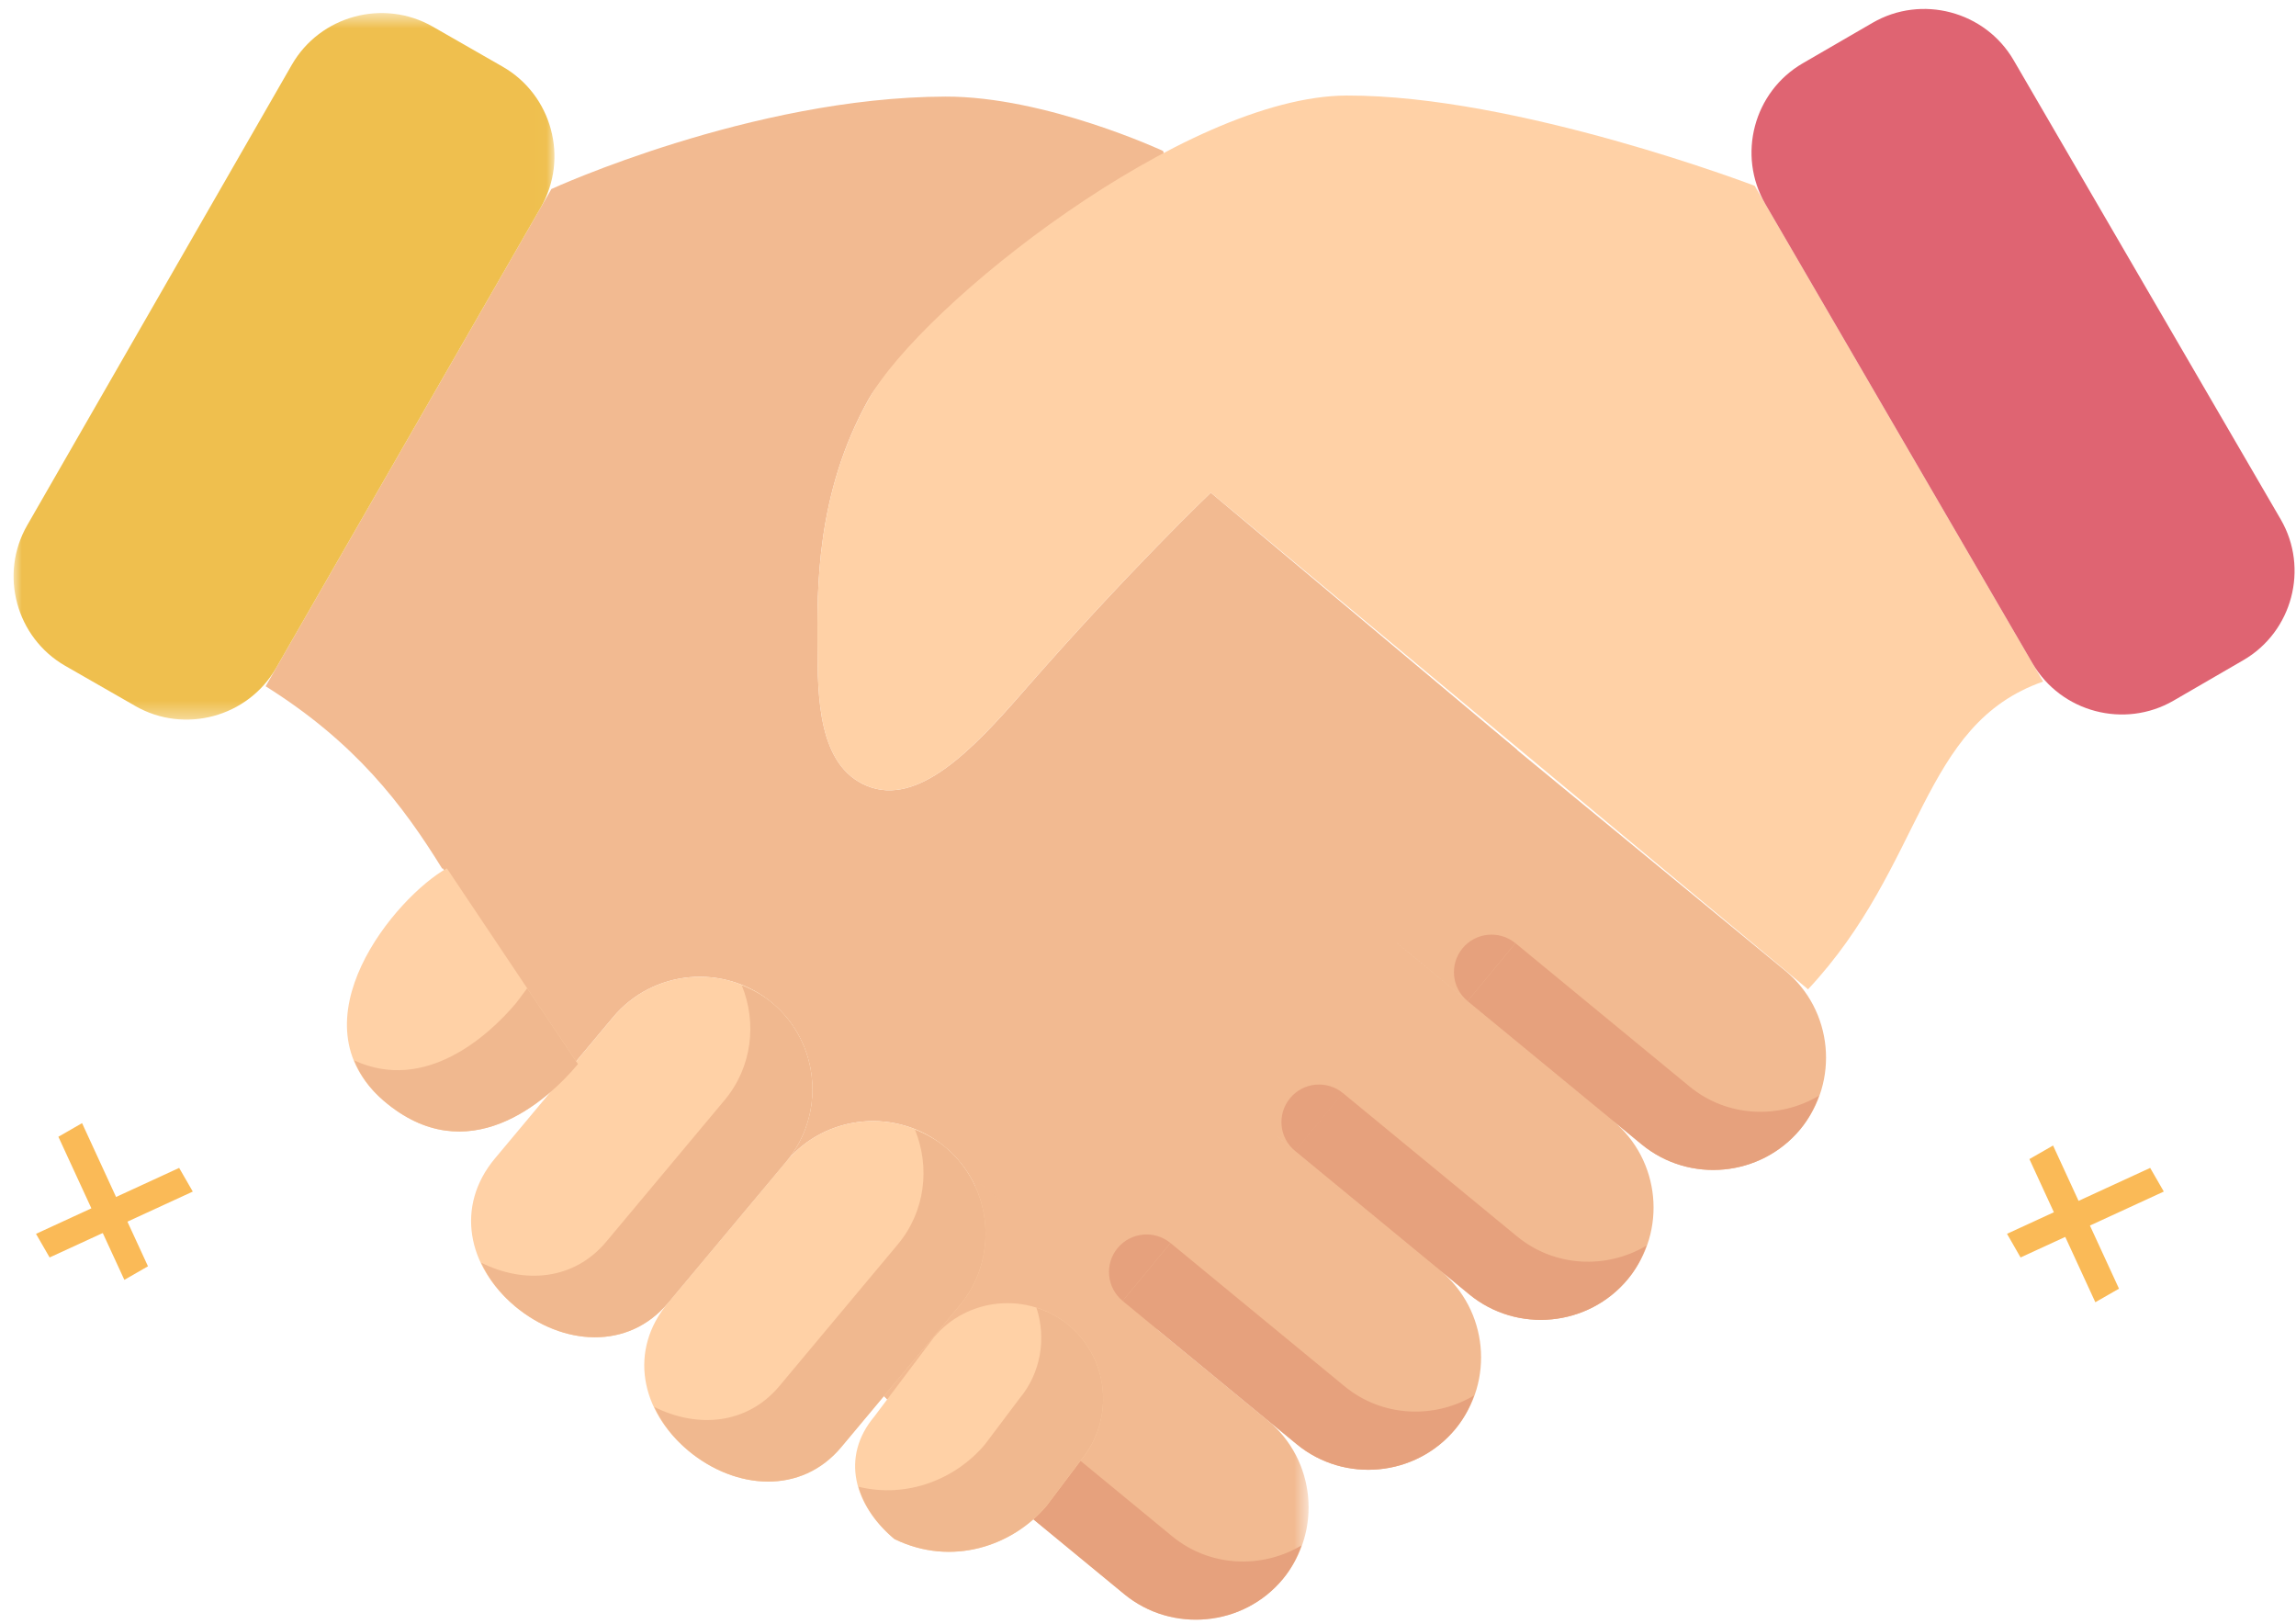
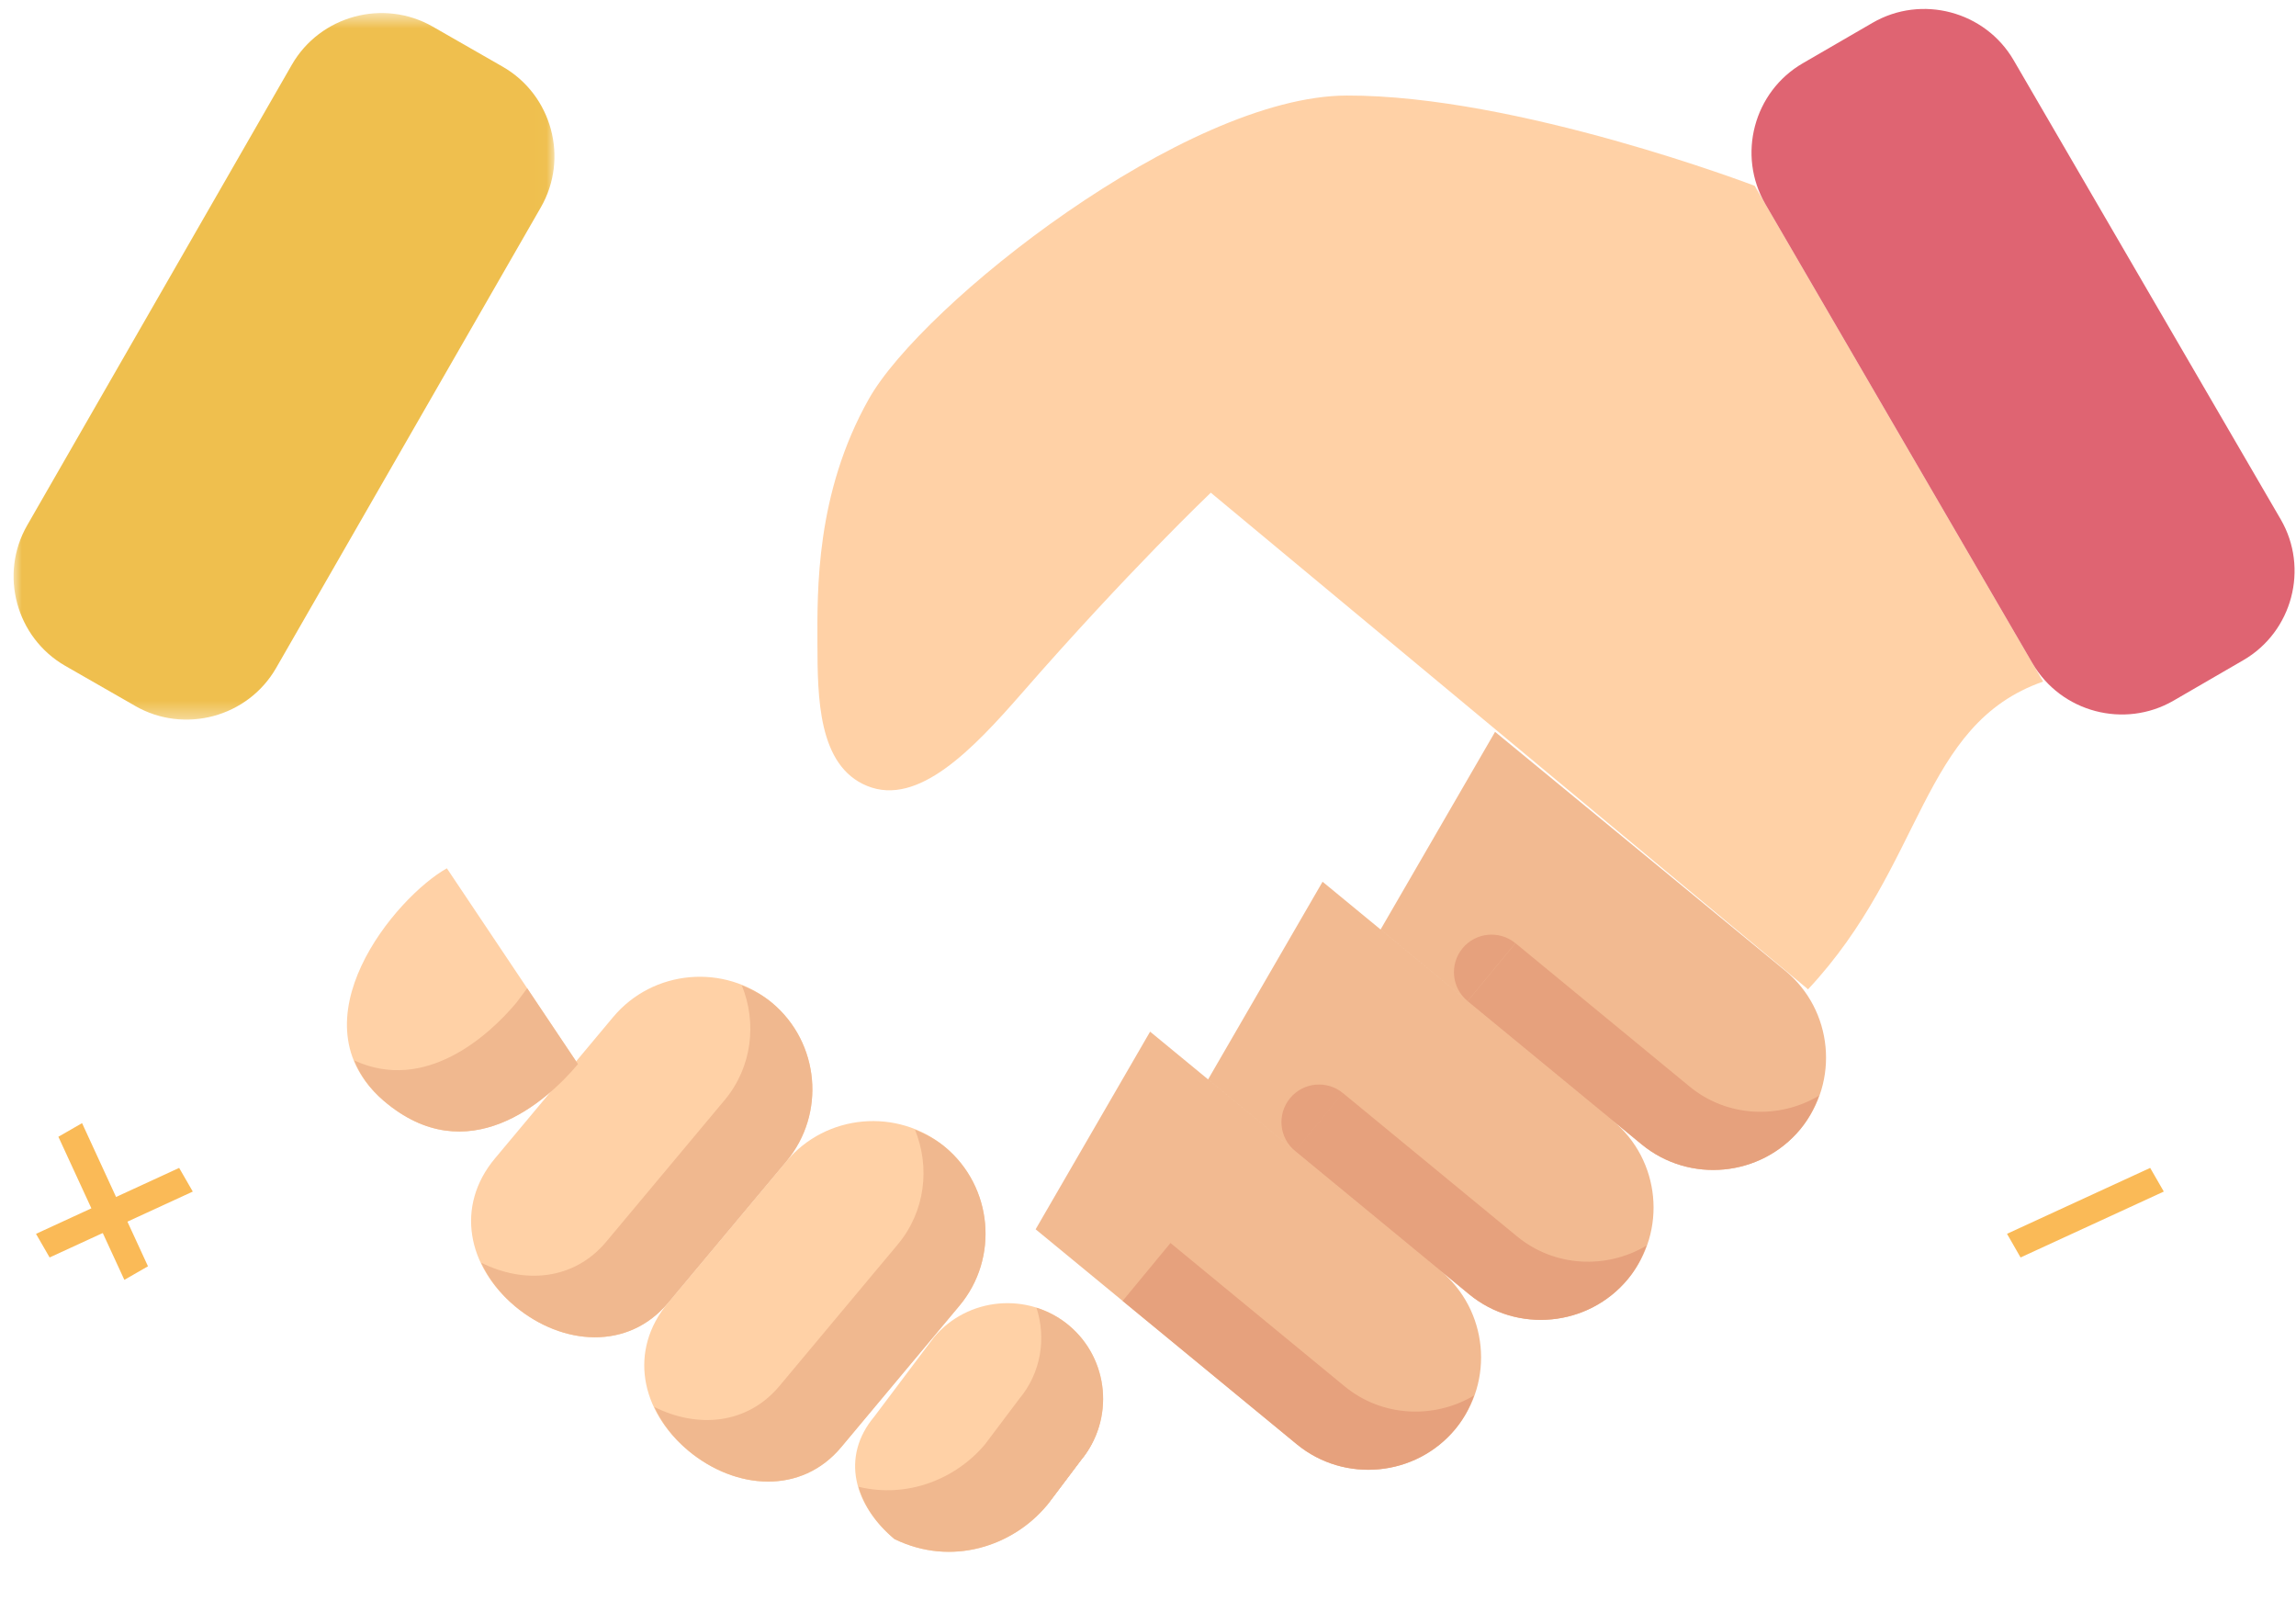
<svg xmlns="http://www.w3.org/2000/svg" xmlns:xlink="http://www.w3.org/1999/xlink" width="140" height="99" viewBox="0 0 140 99">
  <defs>
-     <path id="0xhqogunaa" d="M0.216 0.243L27.378 0.243 27.378 26.954 0.216 26.954z" />
    <path id="esb3ttw6gc" d="M0 0.565L32.979 0.565 32.979 43.641 0 43.641z" />
  </defs>
  <g fill="none" fill-rule="evenodd">
    <g>
      <g>
        <g>
          <g>
            <path fill="#CC7357" d="M62.996 91.557l2.088-2.773c.619-.743.998-1.6 1.192-2.49l-3.28 5.263z" transform="translate(-313 -2584) translate(313 2584) translate(.829) translate(0 .23)" />
-             <path fill="#F2BA91" d="M73 29.806s-5.025 4.782-11.515 12.22c-2.995 3.433-6.335 6.93-9.44 5.66-3.005-1.23-3.02-5.429-3.028-8.665-.011-3.232-.121-9.15 3.127-14.925 1.959-3.478 11.102-9.84 18.207-14.137l-.258-.985s-7.158-3.33-13.269-3.315c-11.807.03-24.032 5.634-24.032 5.634L15.368 41.609c5.469 3.426 8.35 7.21 10.767 11.121l.034-.023 7.974 11.91c.008.007.015.015.02.022l2.394-2.86c2.425-2.9 6.782-3.293 9.686-.872 2.903 2.417 3.298 6.771.873 9.67 2.425-2.899 6.782-3.293 9.685-.872 2.904 2.418 3.299 6.771.873 9.67l-4.6 5.502c.065.072.13.14.19.212l2.847-3.782c2.06-2.463 5.765-2.796 8.232-.739 1.723 1.436 2.38 3.668 1.932 5.73l25.42-40.805L73 29.806z" transform="translate(-313 -2584) translate(313 2584) translate(.829) translate(0 .23)" />
            <path fill="#F2BA91" d="M90.333 44.387l17.686 14.557c2.919 2.402 3.34 6.749.934 9.662-2.406 2.914-6.763 3.335-9.682.932L83.354 56.436l6.98-12.05zM79.816 53.526l17.686 14.557c2.919 2.403 3.34 6.749.934 9.663-2.406 2.913-6.763 3.334-9.682.932L72.836 65.575l6.98-12.05zM69.299 62.665l17.686 14.558c2.919 2.402 3.34 6.748.934 9.662-2.406 2.914-6.763 3.334-9.682.932L62.319 74.714l6.98-12.049z" transform="translate(-313 -2584) translate(313 2584) translate(.829) translate(0 .23)" />
            <g transform="translate(-313 -2584) translate(313 2584) translate(.829) translate(0 .23) translate(51.586 71.562)">
              <mask id="vf5cso4jfb" fill="#fff">
                <use xlink:href="#0xhqogunaa" />
              </mask>
              <path fill="#F2BA91" d="M7.196.243L24.882 14.8c2.919 2.402 3.34 6.749.934 9.662-2.406 2.914-6.763 3.335-9.682.932L.216 12.292 7.196.242z" mask="url(#vf5cso4jfb)" />
            </g>
            <path fill="#E6A17D" d="M102.188 66.006l-10.611-8.734-2.92 3.532 10.616 8.734c2.92 2.402 7.272 1.981 9.679-.932.512-.622.872-1.315 1.13-2.035-2.425 1.443-5.598 1.326-7.894-.565" transform="translate(-313 -2584) translate(313 2584) translate(.829) translate(0 .23)" />
            <path fill="#E6A17D" d="M88.66 60.804c-.976-.803-1.116-2.247-.311-3.22.804-.978 2.25-1.114 3.226-.311l-2.915 3.531zM91.671 75.145L81.06 66.412l-2.915 3.531 10.612 8.734c2.918 2.402 7.271 1.982 9.678-.932.516-.622.873-1.315 1.13-2.035-2.425 1.444-5.597 1.326-7.894-.565M78.143 69.943c-.98-.803-1.116-2.247-.311-3.22.804-.978 2.25-1.115 3.226-.311l-2.915 3.531zM81.155 84.285L70.543 75.55l-2.918 3.531 10.615 8.734c2.915 2.402 7.272 1.982 9.678-.932.513-.621.873-1.315 1.131-2.035-2.425 1.444-5.598 1.326-7.894-.564" transform="translate(-313 -2584) translate(313 2584) translate(.829) translate(0 .23)" />
-             <path fill="#E6A17D" d="M67.626 79.082c-.975-.803-1.116-2.247-.311-3.22.804-.974 2.25-1.114 3.226-.311l-2.915 3.531zM70.637 93.424L60.026 84.69l-2.915 3.532 10.611 8.733c2.92 2.403 7.272 1.982 9.679-.928.516-.625.872-1.319 1.13-2.039-2.425 1.444-5.598 1.327-7.894-.564M57.11 88.222c-.976-.804-1.117-2.247-.312-3.221.805-.978 2.25-1.114 3.226-.31l-2.915 3.53z" transform="translate(-313 -2584) translate(313 2584) translate(.829) translate(0 .23)" />
            <path fill="#FFD1A6" d="M34.412 64.643c-1.92 2.296-6.748 6.59-11.837 2.243-5.633-4.816.713-12.428 3.844-14.179l7.993 11.936z" transform="translate(-313 -2584) translate(313 2584) translate(.829) translate(0 .23)" />
            <path fill="#FFD1A6" d="M30.576 79.407c-2.904-2.421-3.652-6.104-1.23-9.007l7.211-8.623c2.425-2.9 6.782-3.29 9.686-.872 2.903 2.421 3.298 6.771.873 9.67l-7.211 8.624c-2.422 2.902-6.426 2.63-9.33.208" transform="translate(-313 -2584) translate(313 2584) translate(.829) translate(0 .23)" />
            <path fill="#FFD1A6" d="M41.135 88.205c-2.904-2.421-3.652-6.104-1.23-9.006l7.211-8.624c2.425-2.899 6.782-3.29 9.686-.872 2.903 2.421 3.298 6.771.873 9.67l-7.211 8.624c-2.422 2.898-6.426 2.63-9.33.208M53.71 93.598c-2.467-2.057-3.29-5.001-1.23-7.464l3.633-4.828c2.057-2.462 5.76-2.796 8.228-.738 2.467 2.057 2.8 5.751.744 8.218l-2.088 2.77c-2.06 2.463-5.788 3.747-9.287 2.042" transform="translate(-313 -2584) translate(313 2584) translate(.829) translate(0 .23)" />
            <path fill="#F0B88F" d="M31.316 60.02l-.664.887c-1.674 2-5.55 5.51-9.884 3.512.353.868.915 1.705 1.807 2.467 5.09 4.346 9.917.053 11.838-2.243l-3.097-4.623zM46.244 60.906c-.566-.47-1.192-.804-1.841-1.061.93 2.28.634 4.982-1.048 6.994l-7.21 8.624c-1.978 2.369-5.007 2.596-7.633 1.289.451.966 1.135 1.879 2.064 2.656 2.904 2.417 6.908 2.69 9.33-.209l7.21-8.624c2.426-2.898 2.03-7.248-.872-9.67M56.803 69.704c-.566-.47-1.192-.804-1.841-1.061.93 2.28.634 4.982-1.048 6.994l-7.21 8.624c-1.978 2.368-5.007 2.596-7.633 1.288.451.967 1.135 1.88 2.064 2.657 2.904 2.417 6.908 2.69 9.33-.209l7.21-8.624c2.426-2.898 2.03-7.248-.872-9.67M64.343 80.567c-.6-.5-1.272-.849-1.974-1.072.604 1.849.289 3.96-1.047 5.555l-2.088 2.773c-1.753 2.096-4.714 3.32-7.716 2.588.334 1.16 1.086 2.262 2.19 3.187 3.5 1.709 7.23.424 9.287-2.039l2.088-2.773c2.06-2.467 1.727-6.161-.74-8.219" transform="translate(-313 -2584) translate(313 2584) translate(.829) translate(0 .23)" />
            <path fill="#FFD1A6" d="M123.752 41.322L106.168 11.1S91.693 5.565 81.286 5.595c-9.826.023-25.892 12.731-29.14 18.502-3.25 5.774-3.14 11.693-3.132 14.925.012 3.236.023 7.434 3.03 8.662 3.108 1.273 6.444-2.228 9.438-5.657 6.49-7.438 11.519-12.22 11.519-12.22l36.352 30.222c.026.019.038.041.06.06 7.132-7.62 6.832-16.149 14.34-18.767" transform="translate(-313 -2584) translate(313 2584) translate(.829) translate(0 .23)" />
            <g transform="translate(-313 -2584) translate(313 2584) translate(.829) translate(0 .23)">
              <mask id="mujxkdbvbd" fill="#fff">
                <use xlink:href="#esb3ttw6gc" />
              </mask>
              <path fill="#EFBF4E" d="M7.422 42.812l-4.266-2.444C.154 38.648-.894 34.79.83 31.793L16.967 3.716C18.691.72 22.558-.327 25.56 1.394l4.266 2.444c2.998 1.72 4.046 5.577 2.323 8.574L16.01 40.49c-1.72 2.997-5.587 4.043-8.589 2.323" mask="url(#mujxkdbvbd)" />
            </g>
            <path fill="#DF6472" d="M131.706 42.484l4.255-2.467c2.99-1.735 4.015-5.6 2.277-8.586L121.952 3.437c-1.738-2.985-5.61-4.012-8.6-2.277l-4.255 2.467c-2.994 1.735-4.019 5.6-2.28 8.59l16.285 27.99c1.738 2.99 5.61 4.012 8.604 2.277" transform="translate(-313 -2584) translate(313 2584) translate(.829) translate(0 .23)" />
          </g>
          <path fill="#FABA57" d="M1.366 75.222L2.196 76.662 10.926 72.645 10.095 71.202z" transform="translate(-313 -2584) translate(313 2584) translate(.829)" />
          <path fill="#FABA57" d="M2.731 69.303L6.754 78.027 8.194 77.2 4.175 68.473zM122.376 76.662L121.55 75.22 130.279 71.202 131.11 72.644z" transform="translate(-313 -2584) translate(313 2584) translate(.829)" />
-           <path fill="#FABA57" d="M126.935 79.391L122.915 70.664 124.358 69.837 128.378 78.565z" transform="translate(-313 -2584) translate(313 2584) translate(.829)" />
        </g>
      </g>
    </g>
  </g>
</svg>